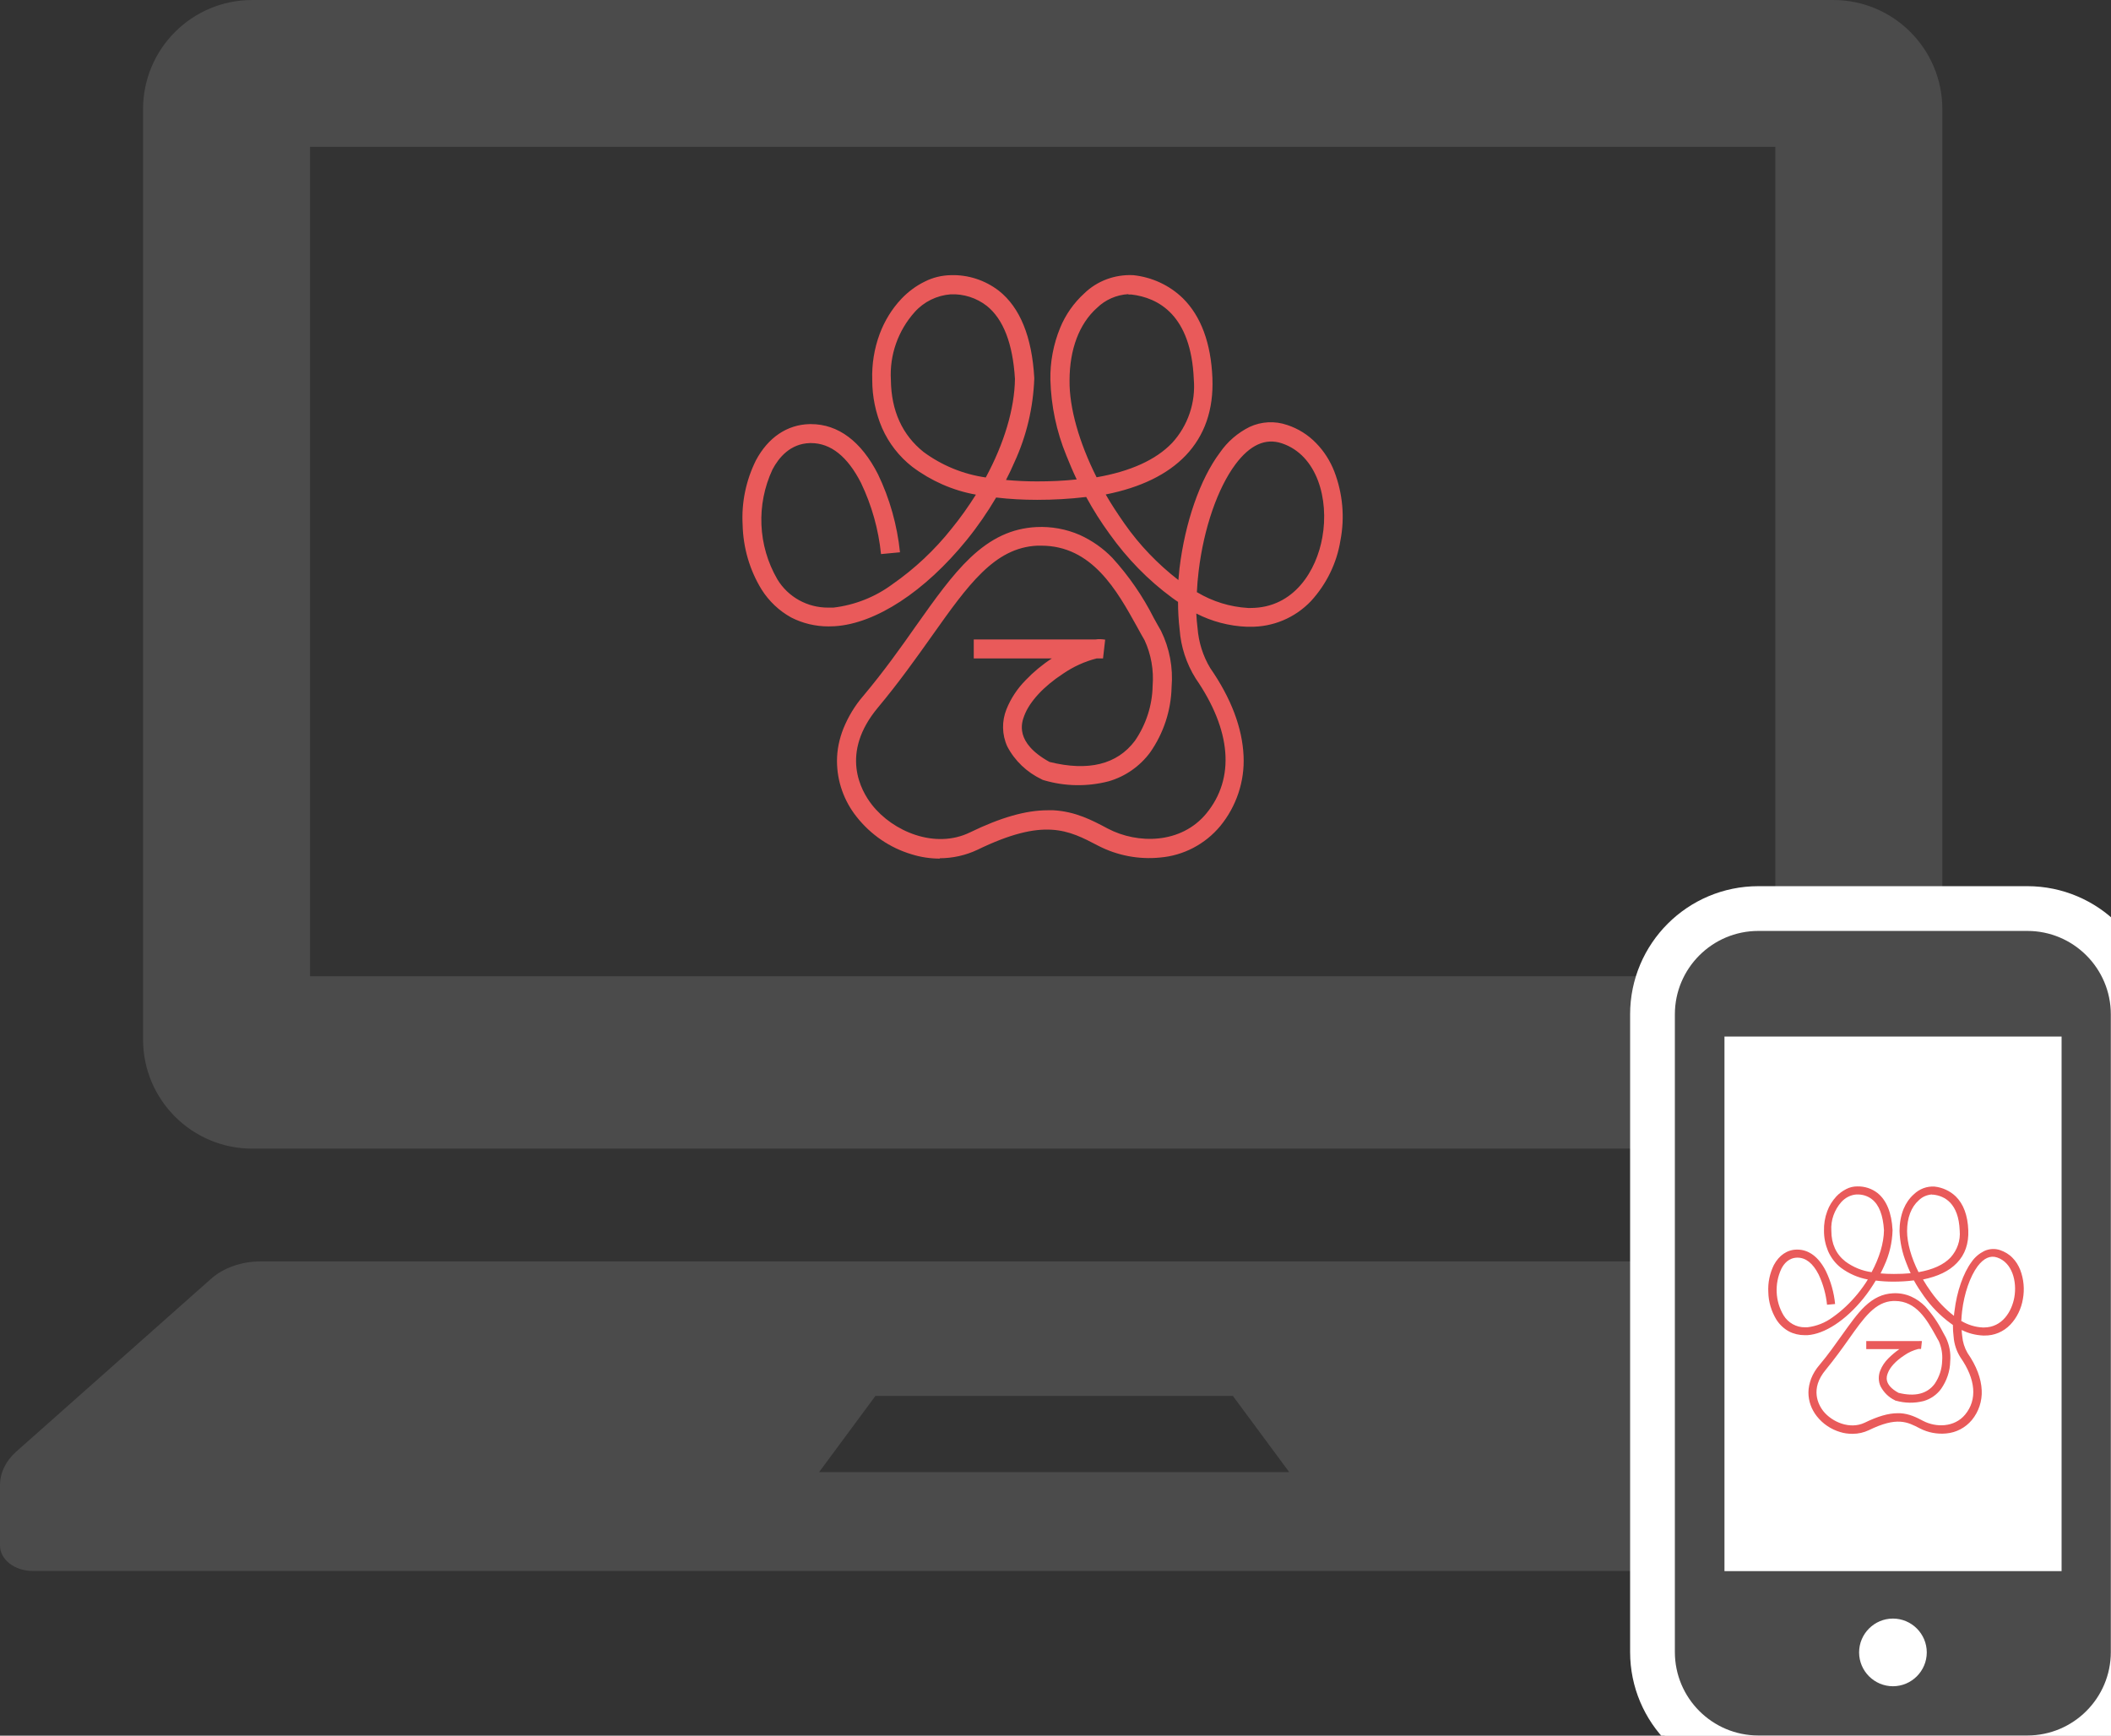
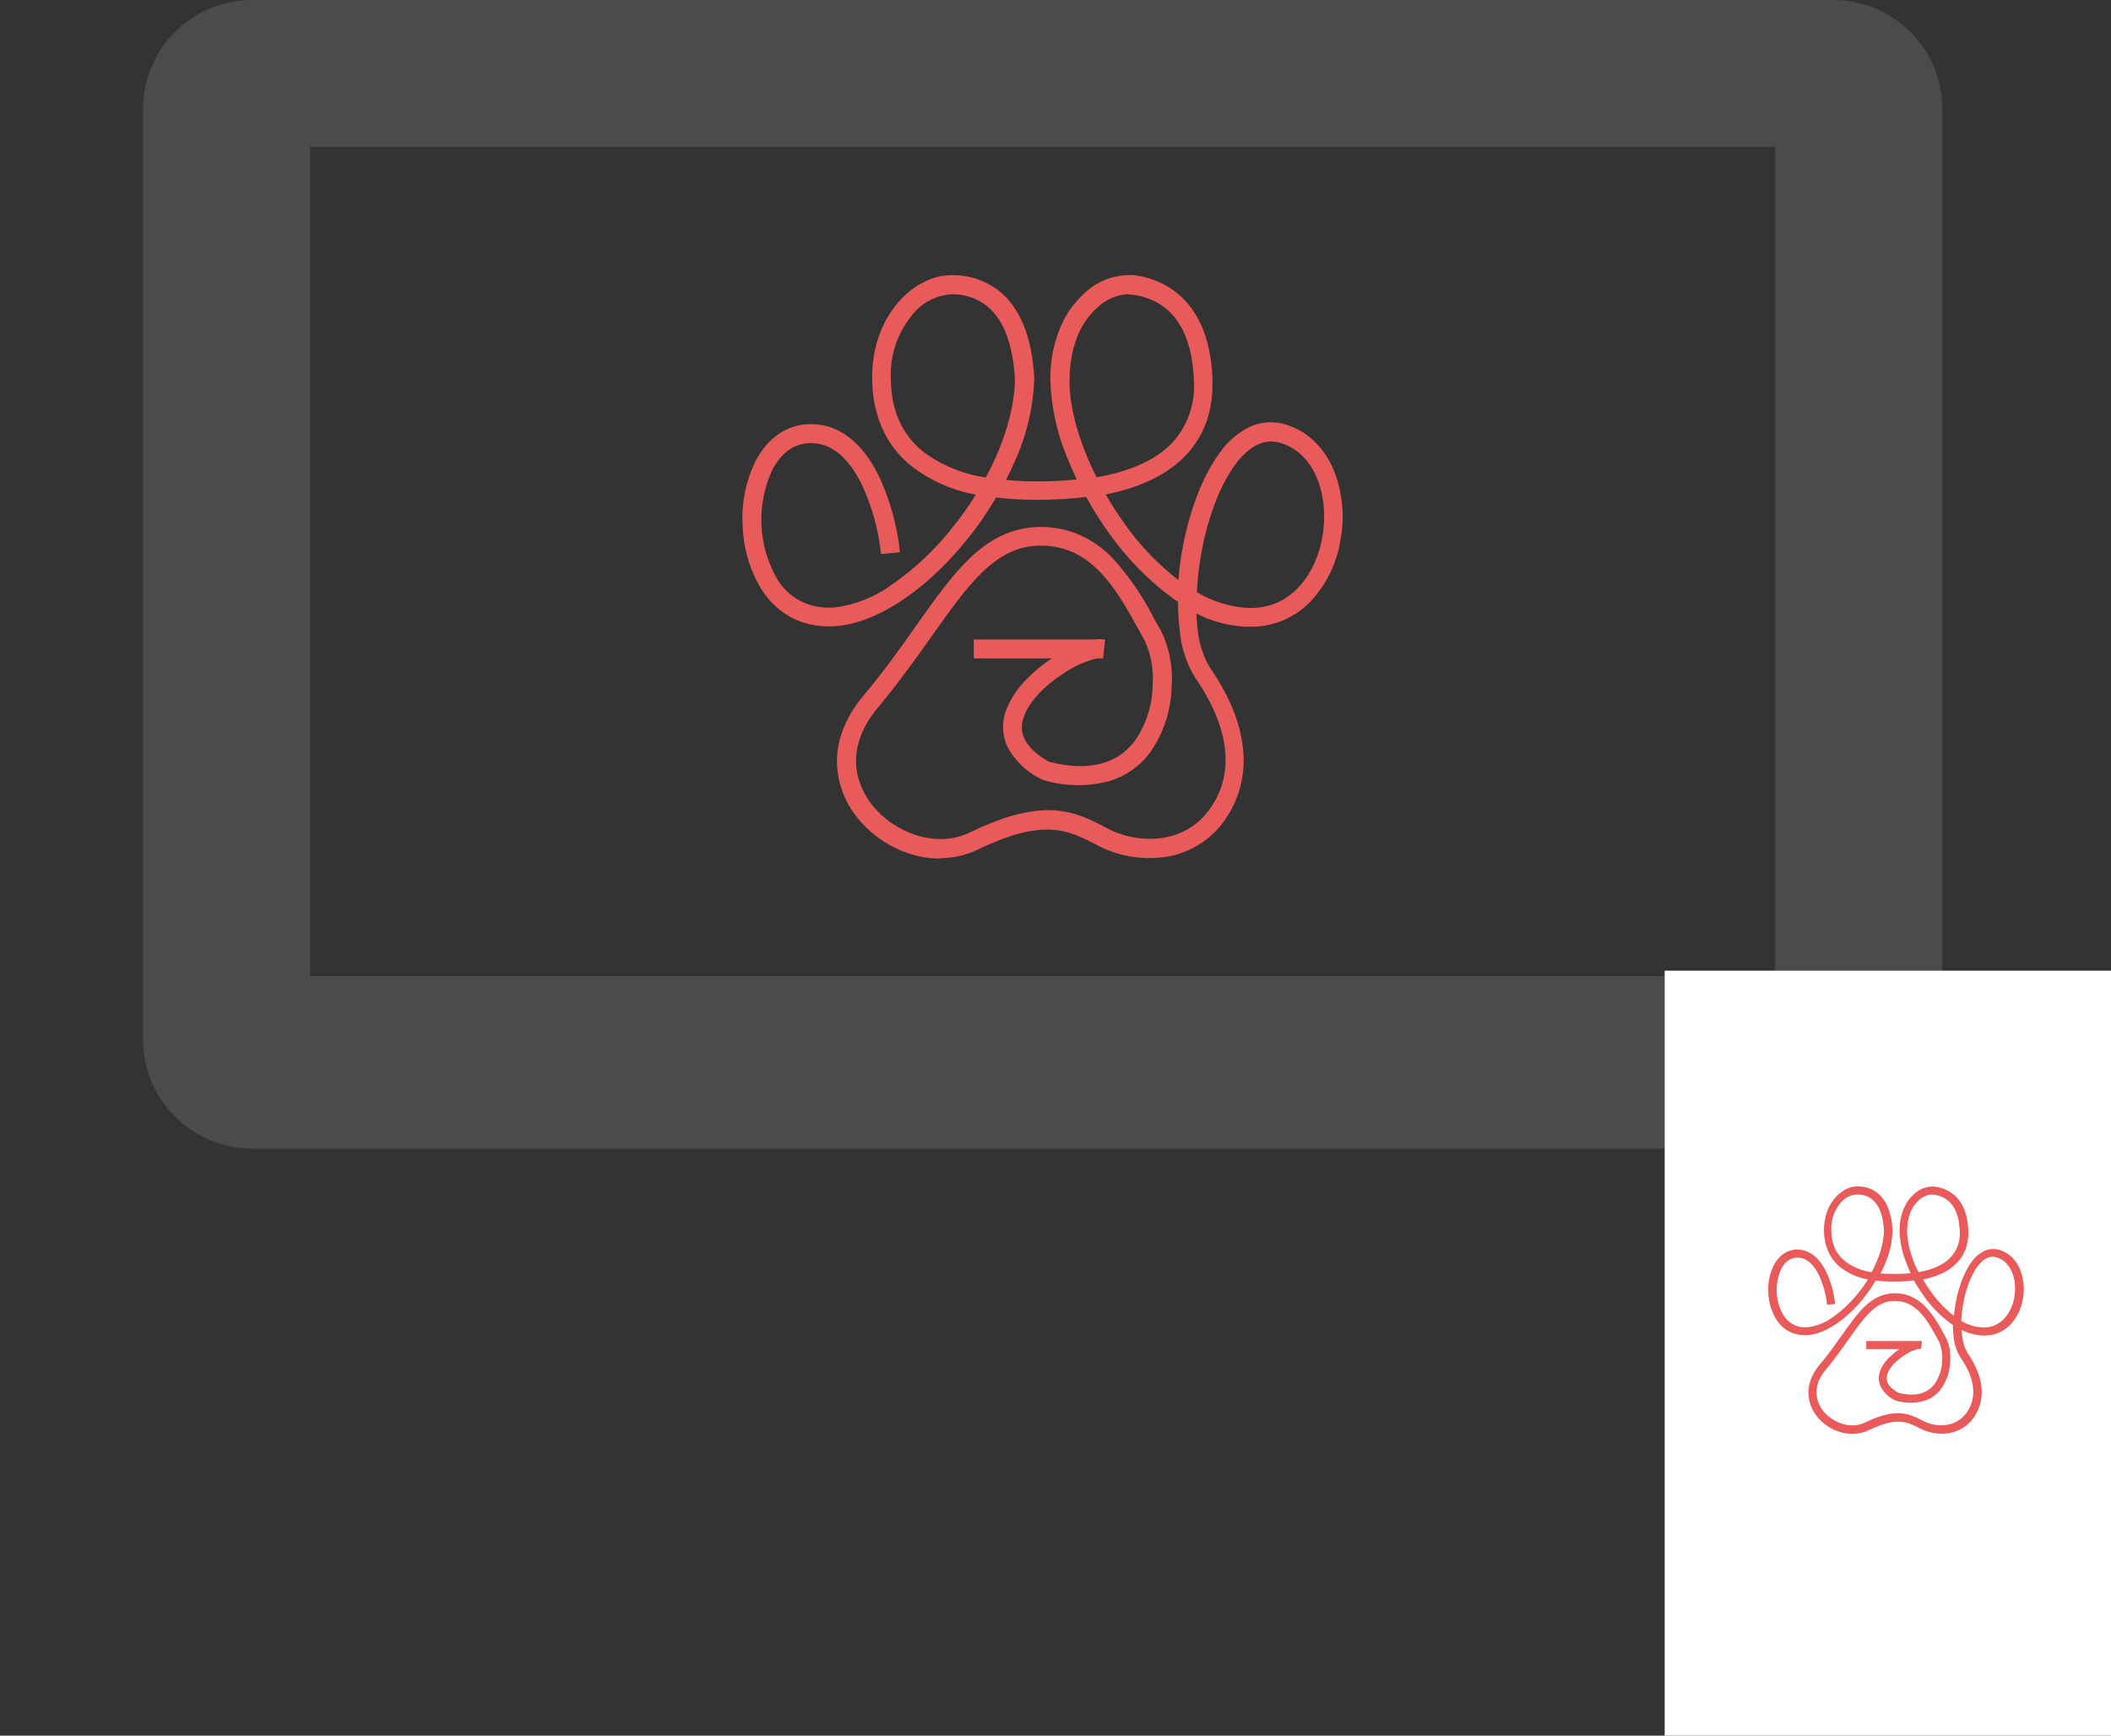
<svg xmlns="http://www.w3.org/2000/svg" id="_レイヤー_2" data-name="レイヤー 2" width="117.91" height="96.95" viewBox="0 0 117.91 96.95">
  <rect x="0" y="0" width="117.91" height="96.95" fill="#333333" stroke="none" />
  <defs>
    <style>
      .cls-1 {
        fill: #fff;
      }

      .cls-1, .cls-2, .cls-3 {
        stroke-width: 0px;
      }

      .cls-2 {
        fill: #e95a5a;
      }

      .cls-3 {
        fill: #4b4b4b;
      }

      .cls-4 {
        fill: none;
        stroke: #fff;
        stroke-width: 5px;
      }
    </style>
  </defs>
  <g id="_レイヤー_1-2" data-name="レイヤー 1">
    <g>
      <g>
        <path class="cls-3" d="m14.09,64.16h88.3c3.37,0,6.1-2.73,6.1-6.1V6.1c0-3.37-2.73-6.1-6.1-6.1H14.09c-3.37,0-6.1,2.73-6.1,6.1v51.96c0,3.37,2.73,6.1,6.1,6.1Zm3.23-55.96h81.84v46.33H17.32V8.2Z" />
-         <path class="cls-3" d="m115.57,81.09l-10.88-9.66c-.7-.62-1.71-.97-2.77-.97H14.56c-1.06,0-2.07.35-2.77.97L.9,81.09c-.58.52-.9,1.18-.9,1.87v3.37c0,.79.82,1.42,1.83,1.42h112.81c1.02,0,1.83-.63,1.83-1.42v-3.37c0-.69-.32-1.35-.9-1.87Zm-69.82,1.14l3.15-4.26h19.96l3.15,4.26h-26.25Z" />
      </g>
      <g>
        <g>
          <rect class="cls-4" x="95.48" y="56.72" width="20.45" height="38.1" />
-           <path class="cls-4" d="m113.24,52h-15.03c-2.57,0-4.66,2.09-4.66,4.66v35.62c0,2.57,2.09,4.66,4.66,4.66h15.03c2.57,0,4.66-2.09,4.66-4.66v-35.62c0-2.57-2.09-4.66-4.66-4.66Zm-7.51,42.19c-1.04,0-1.89-.85-1.89-1.89s.85-1.89,1.89-1.89,1.89.85,1.89,1.89-.85,1.89-1.89,1.89Zm9.42-36.29v29.86h-18.83v-29.86h18.83Z" />
        </g>
        <g>
          <rect class="cls-1" x="95.48" y="56.72" width="20.45" height="38.1" />
-           <path class="cls-3" d="m113.24,52h-15.03c-2.57,0-4.66,2.09-4.66,4.66v35.62c0,2.57,2.09,4.66,4.66,4.66h15.03c2.57,0,4.66-2.09,4.66-4.66v-35.62c0-2.57-2.09-4.66-4.66-4.66Zm-7.51,42.19c-1.04,0-1.89-.85-1.89-1.89s.85-1.89,1.89-1.89,1.89.85,1.89,1.89-.85,1.89-1.89,1.89Zm9.42-36.29v29.86h-18.83v-29.86h18.83Z" />
        </g>
      </g>
      <path id="logo" class="cls-2" d="m52.51,47.96c-.54,0-1.08-.08-1.59-.24-1.21-.36-2.28-1.09-3.07-2.09-.71-.89-1.1-1.99-1.1-3.13,0-.62.13-1.23.36-1.81.27-.66.64-1.28,1.11-1.82,1.15-1.37,2.11-2.72,2.95-3.92,1.07-1.51,2-2.82,3.02-3.79,1.17-1.11,2.34-1.65,3.7-1.72.83-.04,1.66.11,2.42.44.68.31,1.3.74,1.82,1.28.92,1.01,1.7,2.14,2.31,3.35.14.26.28.5.41.73.48.98.68,2.06.59,3.14-.03,1.31-.45,2.58-1.2,3.65-.57.77-1.38,1.34-2.31,1.61-1.19.31-2.45.29-3.63-.06l-.06-.02-.06-.03c-.82-.39-1.5-1.03-1.92-1.84-.3-.66-.31-1.41-.04-2.08.24-.6.61-1.15,1.06-1.61.44-.46.93-.87,1.47-1.22h-4.36v-1.06h6.79c.18-.03.37-.02.55.01l-.12,1.05h-.36c-.67.17-1.3.46-1.87.85-1.09.71-1.88,1.57-2.17,2.35-.14.37-.56,1.49,1.41,2.58,2.17.54,3.78.14,4.77-1.18.62-.9.97-1.97.99-3.06.07-.88-.08-1.76-.45-2.56-.14-.23-.27-.48-.42-.75-1.12-2.02-2.51-4.53-5.35-4.53-.07,0-.15,0-.22,0-2.39.11-3.86,2.18-5.9,5.06-.86,1.21-1.83,2.58-3,3.98-2.14,2.56-.95,4.65-.34,5.43,1.17,1.5,3.53,2.49,5.47,1.55,1.73-.84,3.13-1.24,4.35-1.24.11,0,.21,0,.32,0,1.23.07,2.15.55,3.03,1.02,1.67.88,4.1.87,5.51-.84,1.62-1.97,1.4-4.65-.6-7.55-.51-.82-.82-1.75-.89-2.72-.06-.51-.09-1.03-.09-1.55-.11-.07-.22-.15-.33-.23-1.35-.99-2.52-2.2-3.49-3.56-.48-.66-.92-1.35-1.31-2.07-.91.11-1.83.16-2.74.16-.77,0-1.53-.04-2.29-.13-.49.83-1.04,1.63-1.65,2.38-2.33,2.87-5.08,4.67-7.37,4.81-.12,0-.23.01-.35.01-.72,0-1.44-.17-2.08-.5-.67-.37-1.24-.91-1.65-1.56-.67-1.09-1.03-2.34-1.06-3.62-.07-1.24.19-2.48.74-3.59.68-1.28,1.74-2,3-2.03h.08c1.52,0,2.81.97,3.74,2.8.66,1.37,1.07,2.84,1.23,4.36l-1.06.1c-.14-1.38-.52-2.73-1.12-3.98-.75-1.47-1.69-2.22-2.79-2.22h-.06c-1.1.03-1.74.81-2.09,1.47-.92,1.97-.82,4.26.27,6.14.6.99,1.68,1.59,2.85,1.58.09,0,.18,0,.28,0h0c1.19-.14,2.33-.59,3.29-1.3,1.25-.87,2.37-1.92,3.32-3.12.49-.6.94-1.24,1.35-1.89-1.29-.23-2.51-.77-3.56-1.56-.73-.57-1.31-1.32-1.68-2.16-.36-.84-.55-1.75-.55-2.67-.03-.89.11-1.77.42-2.6.27-.72.68-1.39,1.21-1.95.37-.39.81-.72,1.3-.96.45-.23.95-.35,1.46-.36h0c.97-.03,1.91.28,2.68.87,1.19.94,1.85,2.58,1.98,4.87v.04c-.06,1.61-.43,3.2-1.11,4.67-.14.33-.3.66-.47.99.55.05,1.12.08,1.73.08.74,0,1.49-.03,2.22-.11-.21-.44-.4-.89-.58-1.34-.55-1.34-.85-2.77-.89-4.22-.02-1,.17-2,.55-2.92.3-.73.76-1.38,1.34-1.91.73-.71,1.73-1.07,2.74-1.02,1.04.11,2.02.56,2.77,1.29,1.01,1,1.57,2.5,1.65,4.46.07,1.76-.43,3.21-1.5,4.33-1.01,1.05-2.5,1.78-4.46,2.17.32.56.68,1.1,1.05,1.63.84,1.2,1.86,2.26,3.01,3.15.02-.21.04-.43.06-.64.31-2.58,1.15-5,2.26-6.48.42-.61.99-1.1,1.65-1.43.66-.31,1.42-.35,2.11-.11.61.2,1.17.55,1.62,1.02.44.45.78.99,1.01,1.58.47,1.23.59,2.56.34,3.85-.2,1.26-.78,2.44-1.64,3.38-.89.94-2.13,1.46-3.42,1.44-.06,0-.11,0-.17,0-.98-.04-1.94-.29-2.82-.74.01.28.04.55.07.81.06.79.3,1.56.71,2.24,1.17,1.69,1.79,3.34,1.86,4.9.07,1.42-.4,2.82-1.3,3.92-.84,1.01-2.05,1.65-3.36,1.76-1.19.12-2.4-.11-3.46-.66-1.68-.88-3.02-1.58-6.75.23-.66.31-1.38.47-2.11.47Zm14.35-14.88c.87.52,1.84.82,2.85.88.05,0,.09,0,.14,0,2.44,0,3.69-2.11,4.01-3.95.38-2.11-.28-4.59-2.27-5.25-.91-.3-1.77.09-2.58,1.17-1,1.34-1.77,3.57-2.06,5.97-.05.4-.08.8-.1,1.19h0Zm-13.76-16.64c-.77.06-1.49.41-2.01.99-.93,1.04-1.41,2.4-1.33,3.79h0c.02,1.73.64,3.08,1.83,4.03,1.02.75,2.21,1.24,3.47,1.42,1.02-1.89,1.61-3.83,1.63-5.51-.12-1.97-.65-3.34-1.58-4.08-.57-.44-1.28-.67-2.01-.64h0Zm9.92-.01c-.66.04-1.28.31-1.75.77-.99.88-1.53,2.32-1.53,4.05h0c-.02,1.53.54,3.48,1.51,5.41,1.89-.33,3.31-.97,4.22-1.92.88-.96,1.32-2.25,1.21-3.55-.15-3.6-1.98-4.56-3.49-4.74-.05,0-.11,0-.16,0Z" />
      <path id="logo-2" data-name="logo" class="cls-2" d="m103.46,80.09c-.23,0-.46-.03-.68-.1-.51-.15-.97-.46-1.3-.88-.3-.38-.47-.84-.47-1.33,0-.26.06-.52.15-.77.11-.28.27-.54.47-.77.49-.58.89-1.16,1.25-1.66.46-.64.85-1.2,1.28-1.61.5-.47.99-.7,1.57-.73.35-.02.7.04,1.03.19.29.13.55.32.77.54.39.43.72.91.98,1.42.06.11.12.21.17.31.2.41.29.87.25,1.33-.01.56-.19,1.09-.51,1.55-.24.33-.59.57-.98.68-.51.13-1.04.12-1.54-.02h-.03s-.02-.02-.02-.02c-.35-.16-.63-.44-.81-.78-.13-.28-.13-.6-.02-.88.1-.26.26-.49.45-.68.19-.19.4-.37.62-.52h-1.85v-.45h2.88c.08-.01.16,0,.23,0l-.05.44h-.15c-.28.07-.55.19-.79.36-.46.3-.8.66-.92,1-.06.16-.24.63.6,1.09.92.23,1.6.06,2.02-.5.26-.38.41-.83.42-1.3.03-.37-.04-.75-.19-1.09-.06-.1-.12-.2-.18-.32-.48-.86-1.07-1.92-2.27-1.92-.03,0-.06,0-.09,0-1.01.04-1.64.93-2.5,2.15-.36.51-.78,1.09-1.27,1.69-.91,1.08-.4,1.97-.15,2.3.5.63,1.5,1.05,2.32.66.74-.36,1.33-.53,1.84-.53.05,0,.09,0,.14,0,.52.03.91.23,1.29.43.71.37,1.74.37,2.34-.35.69-.83.6-1.97-.26-3.2-.22-.35-.35-.74-.38-1.15-.03-.22-.04-.44-.04-.66-.05-.03-.09-.06-.14-.1-.57-.42-1.07-.93-1.48-1.51-.2-.28-.39-.57-.56-.88-.39.05-.77.07-1.16.07-.32,0-.65-.02-.97-.06-.21.35-.44.69-.7,1.01-.99,1.22-2.16,1.98-3.12,2.04-.05,0-.1,0-.15,0-.31,0-.61-.07-.88-.21-.29-.16-.53-.39-.7-.66-.28-.46-.44-.99-.45-1.53-.03-.53.08-1.05.31-1.52.29-.54.74-.85,1.27-.86h.04c.64,0,1.19.41,1.59,1.19.28.58.46,1.21.52,1.85l-.45.04c-.06-.59-.22-1.16-.47-1.69-.32-.63-.72-.94-1.18-.94h-.02c-.47.01-.74.34-.88.62-.39.83-.35,1.81.12,2.6.26.42.71.68,1.21.67.04,0,.08,0,.12,0h0c.51-.06.99-.25,1.4-.55.53-.37,1-.82,1.41-1.32.21-.26.4-.52.57-.8-.55-.1-1.07-.33-1.51-.66-.31-.24-.55-.56-.71-.92-.15-.36-.23-.74-.23-1.13-.01-.38.05-.75.18-1.1.11-.31.29-.59.51-.83.16-.17.34-.3.55-.41.19-.1.4-.15.62-.15h0c.41-.01.81.12,1.13.37.5.4.79,1.1.84,2.07h0v.02c-.02.68-.18,1.36-.47,1.98-.06.14-.13.28-.2.42.23.02.48.03.74.03.32,0,.63-.01.94-.04-.09-.19-.17-.38-.24-.57-.23-.57-.36-1.18-.38-1.79,0-.42.07-.85.23-1.24.13-.31.32-.59.57-.81.31-.3.73-.46,1.16-.43.44.05.86.24,1.18.55.43.42.67,1.06.7,1.89.03.74-.18,1.36-.64,1.83-.43.45-1.06.75-1.89.92.14.24.29.47.45.69.36.51.79.96,1.28,1.34,0-.09.02-.18.03-.27.13-1.09.49-2.12.96-2.75.18-.26.42-.46.7-.6.28-.13.6-.15.89-.05.26.09.5.23.69.43.19.19.33.42.43.67.2.52.25,1.09.15,1.63-.09.54-.33,1.04-.7,1.43-.38.4-.9.62-1.45.61-.02,0-.05,0-.07,0-.42-.02-.82-.12-1.2-.31,0,.12.02.23.03.34.03.34.13.66.3.95.5.72.76,1.42.79,2.08.03.6-.17,1.2-.55,1.66-.36.43-.87.7-1.43.75-.51.05-1.02-.05-1.47-.28-.71-.37-1.28-.67-2.86.1-.28.13-.58.2-.89.2Zm6.08-6.31c.37.22.78.35,1.21.37.02,0,.04,0,.06,0,1.03,0,1.56-.9,1.7-1.68.16-.89-.12-1.95-.96-2.23-.38-.13-.75.04-1.09.49-.42.57-.75,1.51-.87,2.53-.02.17-.03.34-.04.5h0Zm-5.84-7.06c-.33.02-.63.18-.85.42-.39.44-.6,1.02-.56,1.61h0c0,.73.27,1.31.78,1.71.43.32.94.53,1.47.6.43-.8.68-1.62.69-2.34-.05-.83-.27-1.42-.67-1.73-.24-.19-.54-.28-.85-.27h0Zm4.21,0c-.28.02-.54.13-.74.33-.42.37-.65.98-.65,1.72h0c0,.65.23,1.48.64,2.29.8-.14,1.4-.41,1.79-.82.37-.41.56-.95.51-1.5-.06-1.53-.84-1.94-1.48-2.01-.02,0-.05,0-.07,0Z" />
    </g>
  </g>
</svg>